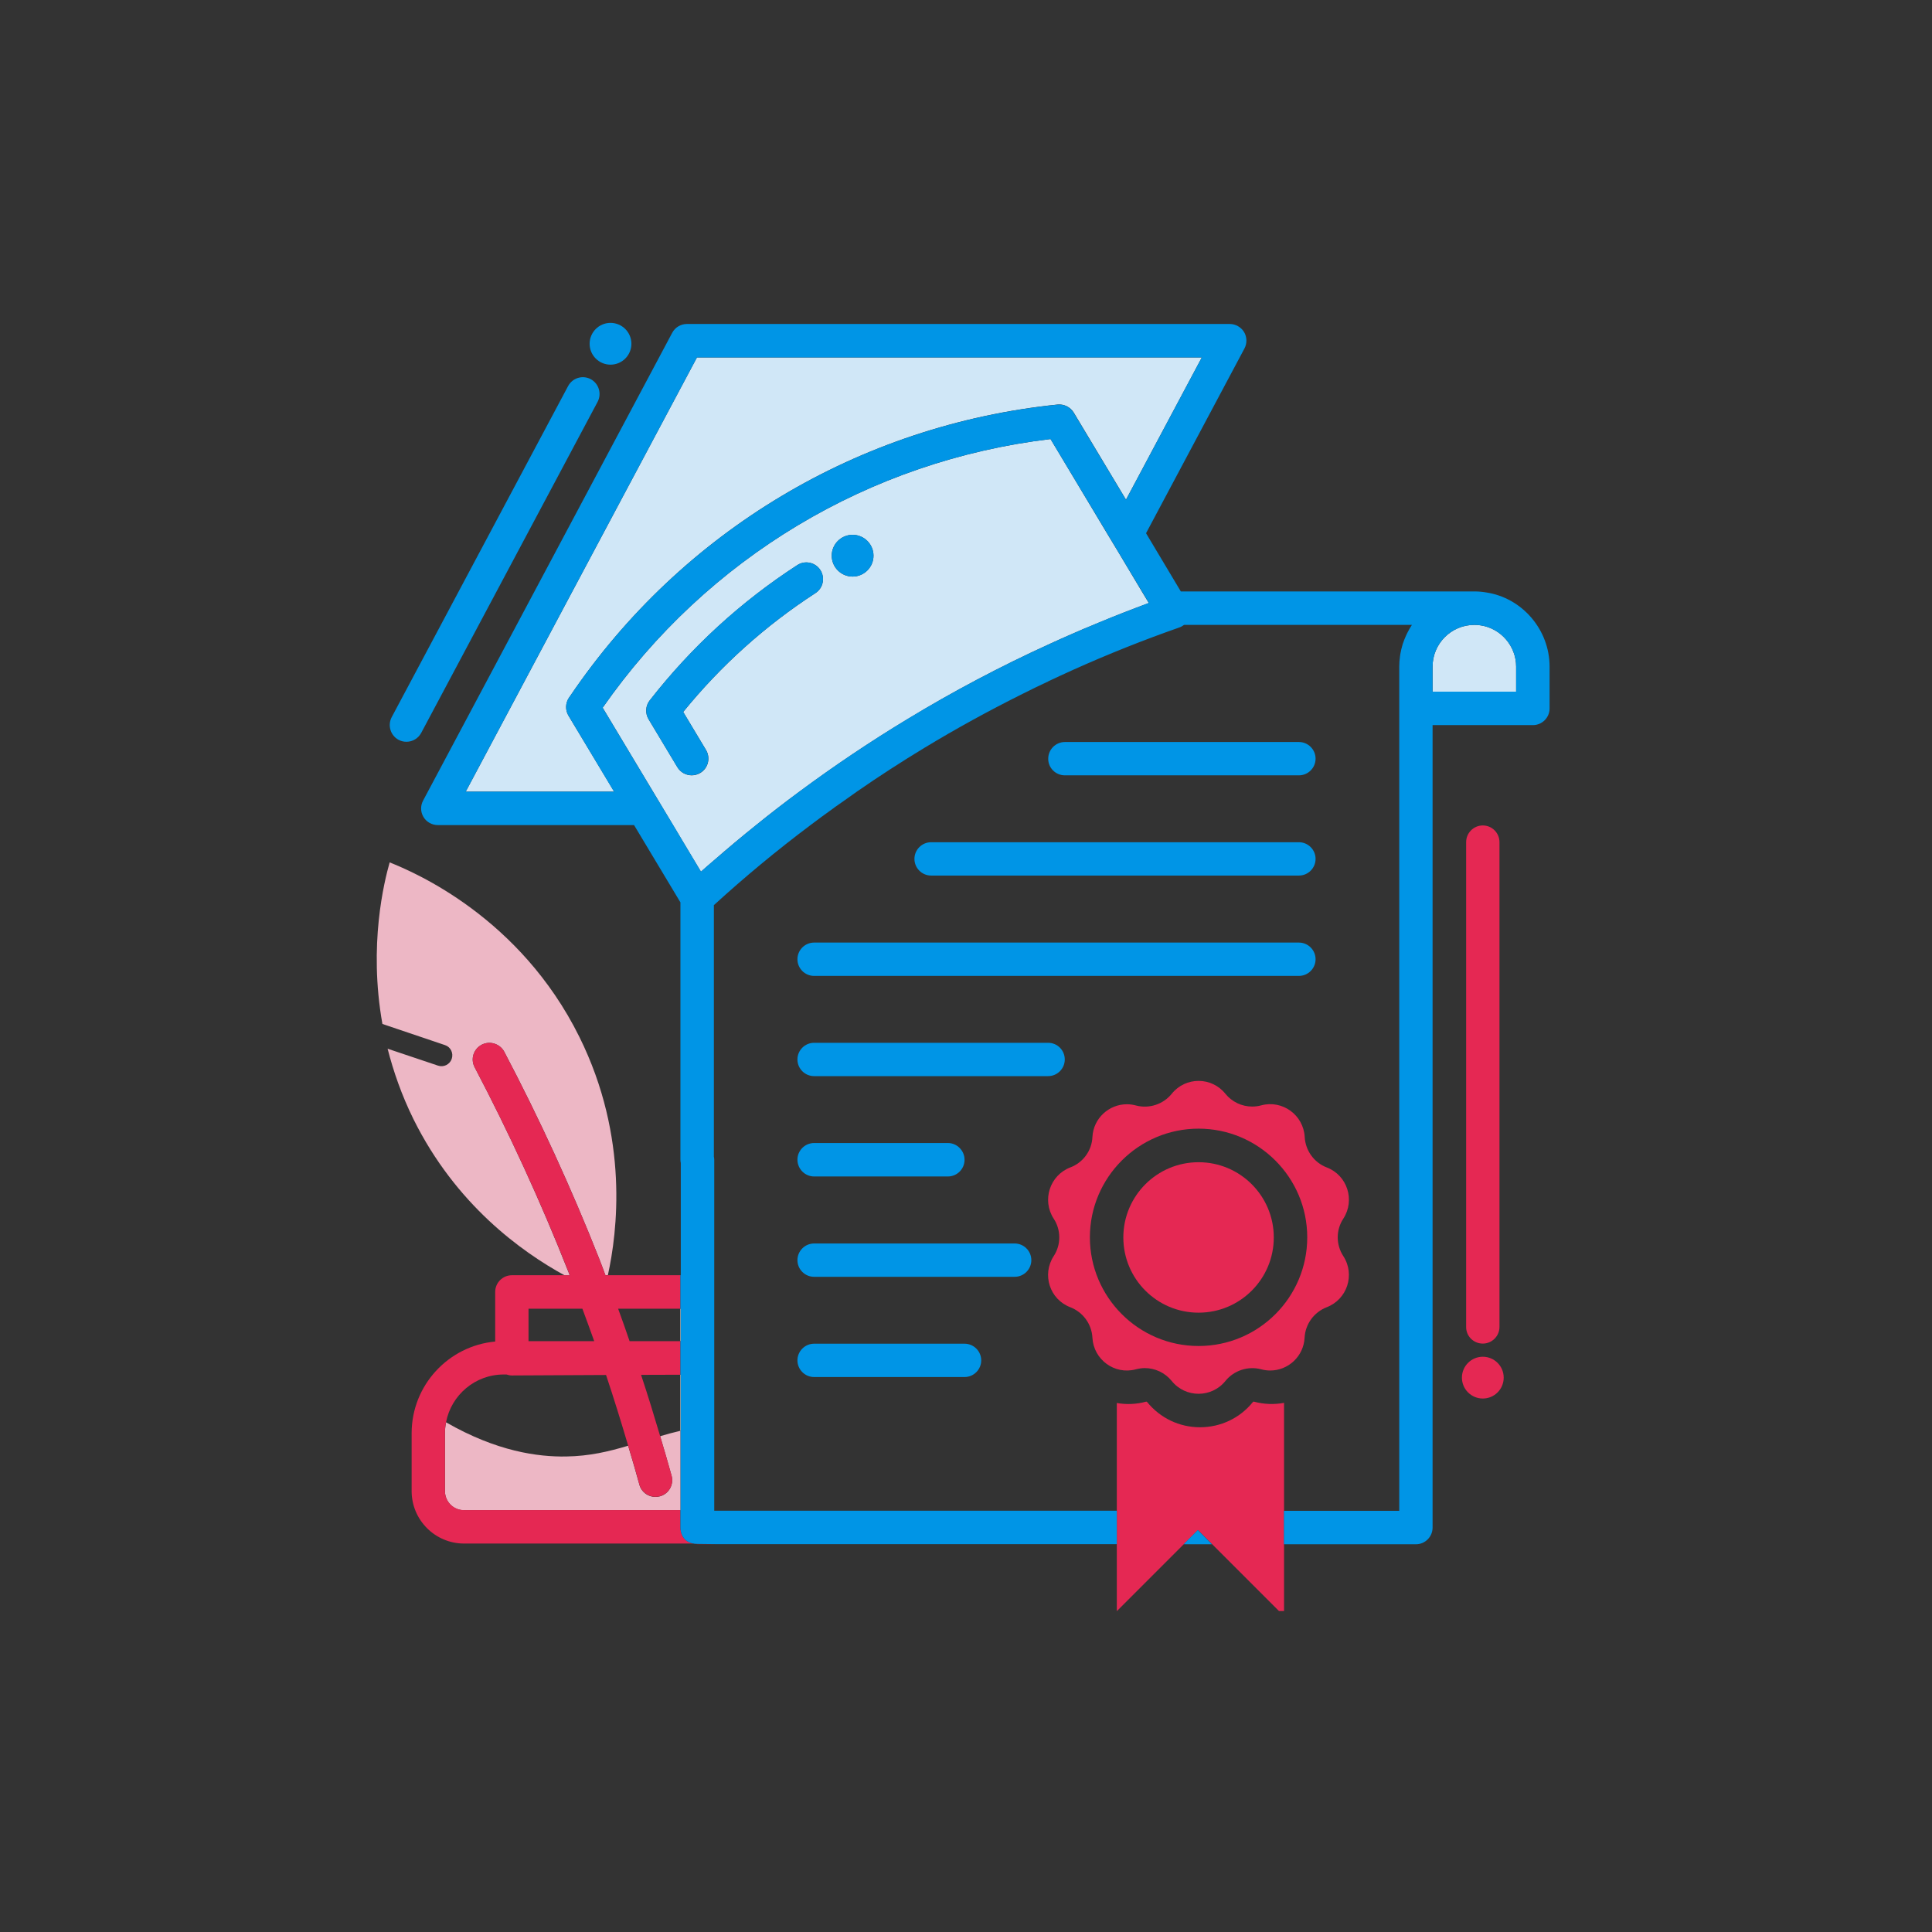
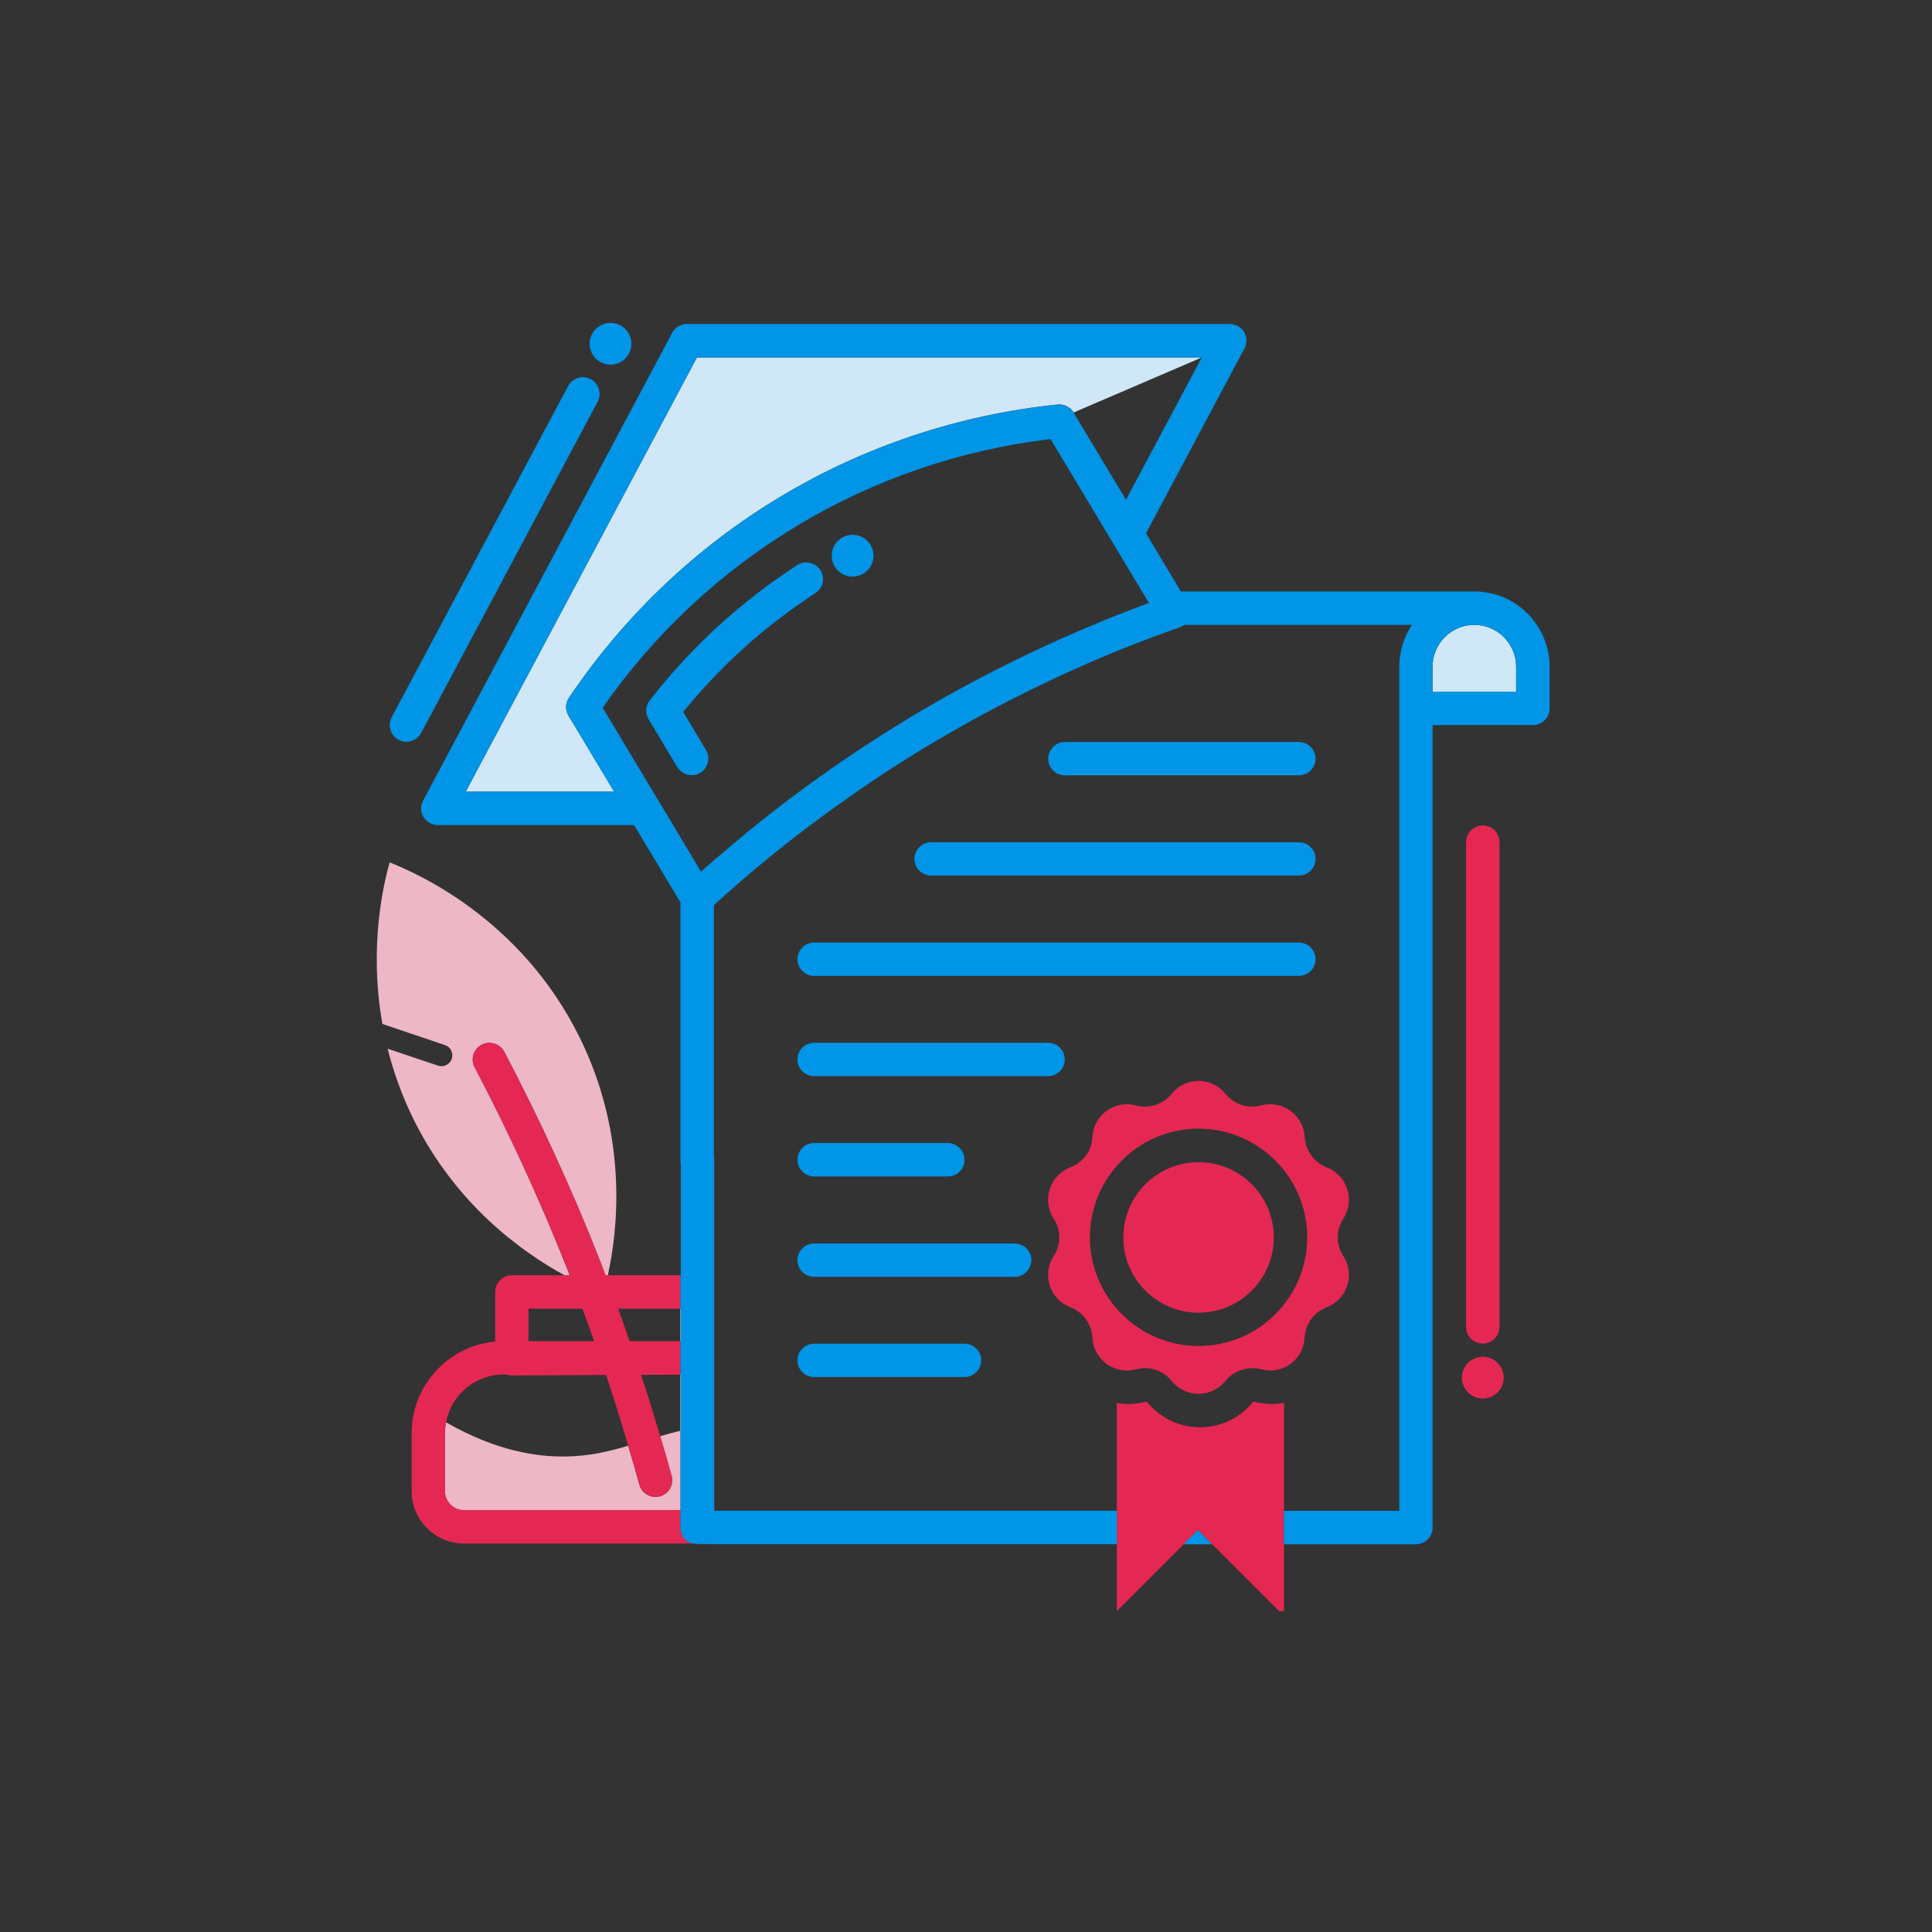
<svg xmlns="http://www.w3.org/2000/svg" version="1.1" id="Layer_1" x="0px" y="0px" viewBox="0 0 16 16" enable-background="new 0 0 16 16" xml:space="preserve">
  <rect x="0" y="0" width="16" height="16" fill="#333333" stroke="none" />
  <g>
    <rect x="5.635" y="10.838" fill="#FFFFFF" width="0.003" height="0.269" />
    <polygon fill="#FFFFFF" points="5.638,11.848 5.638,11.385 5.635,11.385 5.635,11.849  " />
    <polygon fill="#0095E6" points="5.635,12.507 5.638,12.507 5.638,11.848 5.635,11.849  " />
    <path fill="#EDB7C5" d="M3.685,12.35c0,0.087,0.071,0.157,0.157,0.157h1.793v-0.658c-0.059,0.014-0.115,0.029-0.168,0.045   c0.032,0.109,0.065,0.218,0.095,0.328c0.02,0.074-0.023,0.15-0.097,0.17c-0.012,0.003-0.025,0.005-0.037,0.005   c-0.061,0-0.117-0.04-0.133-0.102c-0.029-0.107-0.061-0.215-0.093-0.322c-0.162,0.048-0.319,0.086-0.513,0.089   c-0.234,0.004-0.574-0.041-0.995-0.283c-0.006,0.03-0.009,0.06-0.009,0.091V12.35z" />
    <path fill="#EDB7C5" d="M4.705,10.528C4.479,9.954,4.218,9.386,3.931,8.839c-0.036-0.068-0.01-0.151,0.058-0.187   C4.056,8.617,4.14,8.643,4.176,8.71c0.292,0.555,0.557,1.133,0.787,1.716c0.018,0.045,0.034,0.09,0.051,0.135h0.02   c0.078-0.354,0.178-1.139-0.236-1.974C4.307,7.596,3.433,7.224,3.227,7.142C3.183,7.297,3.05,7.824,3.167,8.48l0.518,0.175   C3.732,8.67,3.757,8.721,3.741,8.769C3.725,8.816,3.674,8.841,3.627,8.825L3.21,8.685c0.048,0.188,0.116,0.384,0.214,0.583   c0.35,0.707,0.894,1.098,1.252,1.294h0.041C4.714,10.55,4.71,10.539,4.705,10.528z" />
    <path fill="#D0E7F7" d="M12.262,5.179c-0.017-0.003-0.032-0.004-0.052-0.004c-0.191,0-0.346,0.155-0.346,0.346v0.208h0.692V5.521   C12.556,5.351,12.43,5.204,12.262,5.179z" />
    <circle fill="#E52853" cx="9.926" cy="10.248" r="0.623" />
    <path fill="#E52853" d="M10.805,9.416c-0.01-0.182-0.184-0.309-0.36-0.262c-0.025,0.007-0.05,0.01-0.075,0.01   c-0.085,0-0.167-0.038-0.222-0.106c-0.114-0.142-0.33-0.142-0.444,0C9.633,9.146,9.516,9.184,9.407,9.155   c-0.025-0.007-0.05-0.01-0.075-0.01c-0.147,0-0.277,0.115-0.285,0.271C9.042,9.529,8.97,9.628,8.864,9.668   c-0.17,0.065-0.237,0.271-0.138,0.424c0.062,0.094,0.062,0.217,0,0.311c-0.099,0.153-0.033,0.358,0.138,0.423   c0.105,0.041,0.177,0.139,0.183,0.253c0.01,0.181,0.184,0.309,0.36,0.261c0.024-0.006,0.049-0.01,0.073-0.01   c0.086,0,0.168,0.038,0.224,0.107c0.114,0.141,0.33,0.141,0.444,0c0.071-0.088,0.188-0.126,0.297-0.097   c0.025,0.007,0.051,0.01,0.075,0.01c0.147,0,0.276-0.116,0.284-0.271c0.006-0.114,0.078-0.212,0.183-0.253   c0.17-0.065,0.237-0.27,0.138-0.423c-0.062-0.095-0.062-0.217,0-0.311c0.099-0.153,0.033-0.359-0.138-0.424   C10.883,9.628,10.811,9.529,10.805,9.416z M9.926,11.147c-0.496,0-0.9-0.404-0.9-0.9c0-0.496,0.404-0.9,0.9-0.9   c0.496,0,0.9,0.404,0.9,0.9C10.826,10.744,10.423,11.147,9.926,11.147z" />
    <path fill="#0095E6" d="M6.916,6.683C6.91,6.687,6.905,6.691,6.899,6.695C6.964,6.648,7.03,6.601,7.096,6.556   C7.036,6.598,6.976,6.64,6.916,6.683z" />
-     <path fill="#D0E7F7" d="M4.712,5.778l0.01-0.014c0.925-1.366,2.396-2.245,4.037-2.414c0.053-0.005,0.105,0.021,0.133,0.066   l0.433,0.722L9.953,2.96H5.772L3.857,6.556h1.229L4.708,5.927C4.68,5.881,4.682,5.823,4.712,5.778z" />
-     <path fill="#D0E7F7" d="M8.688,5.335c0.069-0.032,0.137-0.062,0.206-0.092c0.053-0.024,0.107-0.046,0.161-0.068   c0.013-0.006,0.027-0.012,0.041-0.017C9.234,5.1,9.373,5.046,9.514,4.994L9.456,4.898L9.339,4.702L9.256,4.563L9.172,4.424   L8.7,3.636C7.199,3.815,5.856,4.621,4.991,5.861l0.417,0.695l0.166,0.277l0.061,0.102l0.17,0.284   c0.035-0.031,0.071-0.063,0.107-0.093c0.114-0.1,0.23-0.197,0.349-0.292C6.319,6.787,6.377,6.74,6.436,6.695   c0.06-0.046,0.121-0.093,0.183-0.138c0.289-0.214,0.587-0.415,0.894-0.6C7.891,5.727,8.284,5.519,8.688,5.335z M6.753,4.912   C6.338,5.181,5.97,5.512,5.658,5.896l0.189,0.315c0.039,0.066,0.018,0.151-0.047,0.19c-0.022,0.013-0.047,0.02-0.071,0.02   c-0.047,0-0.093-0.024-0.119-0.067L5.371,5.956C5.342,5.907,5.345,5.845,5.381,5.8c0.344-0.44,0.754-0.817,1.222-1.12   c0.064-0.042,0.15-0.023,0.191,0.041C6.835,4.785,6.817,4.871,6.753,4.912z M7.061,4.775c-0.096,0-0.173-0.078-0.173-0.173   c0-0.096,0.078-0.173,0.173-0.173s0.173,0.078,0.173,0.173C7.234,4.697,7.156,4.775,7.061,4.775z" />
+     <path fill="#D0E7F7" d="M4.712,5.778l0.01-0.014c0.925-1.366,2.396-2.245,4.037-2.414c0.053-0.005,0.105,0.021,0.133,0.066   L9.953,2.96H5.772L3.857,6.556h1.229L4.708,5.927C4.68,5.881,4.682,5.823,4.712,5.778z" />
    <path fill="#E52853" d="M10.633,11.618c-0.081,0.015-0.166,0.012-0.248-0.01c-0.004-0.001-0.007,0-0.009,0.003   c-0.107,0.133-0.267,0.209-0.438,0.209s-0.33-0.076-0.438-0.209c-0.002-0.003-0.006-0.004-0.009-0.003   c-0.08,0.022-0.163,0.025-0.242,0.011v0.893h0v0.277h0v0.554l0.554-0.554l0.118-0.118l0.671,0.671h0.042v-0.554v-0.277V11.618z" />
    <circle fill="#0095E6" cx="5.056" cy="2.847" r="0.173" />
    <path fill="#0095E6" d="M8.819,6.421h1.938c0.076,0,0.138-0.062,0.138-0.138c0-0.076-0.062-0.138-0.138-0.138H8.819   c-0.076,0-0.138,0.062-0.138,0.138C8.68,6.359,8.742,6.421,8.819,6.421z" />
    <path fill="#0095E6" d="M7.711,7.251h3.046c0.076,0,0.138-0.062,0.138-0.138s-0.062-0.138-0.138-0.138H7.711   c-0.076,0-0.138,0.062-0.138,0.138S7.635,7.251,7.711,7.251z" />
    <path fill="#0095E6" d="M6.742,8.082h4.015c0.076,0,0.138-0.062,0.138-0.138c0-0.076-0.062-0.138-0.138-0.138H6.742   c-0.076,0-0.138,0.062-0.138,0.138C6.604,8.02,6.666,8.082,6.742,8.082z" />
    <path fill="#0095E6" d="M6.742,8.912H8.68c0.076,0,0.138-0.062,0.138-0.138S8.757,8.636,8.68,8.636H6.742   c-0.076,0-0.138,0.062-0.138,0.138S6.666,8.912,6.742,8.912z" />
    <path fill="#0095E6" d="M6.742,9.743H7.85c0.076,0,0.138-0.062,0.138-0.138S7.926,9.466,7.85,9.466H6.742   c-0.076,0-0.138,0.062-0.138,0.138S6.666,9.743,6.742,9.743z" />
    <path fill="#0095E6" d="M6.742,10.574h1.661c0.076,0,0.138-0.062,0.138-0.138c0-0.076-0.062-0.138-0.138-0.138H6.742   c-0.076,0-0.138,0.062-0.138,0.138C6.604,10.512,6.666,10.574,6.742,10.574z" />
    <path fill="#0095E6" d="M6.742,11.404h1.246c0.076,0,0.138-0.062,0.138-0.138s-0.062-0.138-0.138-0.138H6.742   c-0.076,0-0.138,0.062-0.138,0.138S6.666,11.404,6.742,11.404z" />
    <path fill="#0095E6" d="M8.678,5.645C8.678,5.644,8.68,5.644,8.68,5.643C8.61,5.677,8.539,5.71,8.469,5.746   C8.538,5.711,8.608,5.677,8.678,5.645z" />
    <path fill="#E52853" d="M5.777,12.786c-0.153,0-0.142-0.144-0.142-0.144v0v-0.136H3.842c-0.087,0-0.157-0.071-0.157-0.157v-0.48   c0-0.031,0.003-0.062,0.009-0.091c0.043-0.224,0.24-0.395,0.477-0.395h0.024c0.014,0.005,0.029,0.008,0.044,0.008l0.78-0.004   c0.065,0.194,0.125,0.389,0.183,0.585c0.032,0.107,0.064,0.214,0.093,0.322c0.017,0.061,0.073,0.102,0.133,0.102   c0.012,0,0.024-0.002,0.037-0.005c0.074-0.02,0.117-0.096,0.097-0.17c-0.03-0.109-0.062-0.219-0.095-0.328   c-0.05-0.169-0.102-0.339-0.158-0.507l0.326-0.001v-0.278H5.214c-0.031-0.09-0.062-0.18-0.095-0.269h0.516v-0.277H5.034h-0.02   c-0.017-0.045-0.033-0.09-0.051-0.135C4.733,9.843,4.468,9.266,4.176,8.71C4.14,8.643,4.056,8.617,3.989,8.652   C3.921,8.688,3.895,8.771,3.931,8.839c0.287,0.547,0.548,1.115,0.775,1.689c0.004,0.011,0.008,0.022,0.013,0.033H4.677H4.239   c-0.076,0-0.138,0.062-0.138,0.138v0.411c-0.388,0.036-0.692,0.363-0.692,0.759v0.48c0,0.239,0.195,0.434,0.434,0.434h1.899   c0.011,0.003,0.023,0.005,0.035,0.005h0.154C5.867,12.787,5.813,12.786,5.777,12.786z M4.377,10.838h0.446   c0.033,0.089,0.066,0.179,0.098,0.269H4.377V10.838z" />
    <path fill="#0095E6" d="M12.306,4.906c-0.03-0.005-0.06-0.008-0.096-0.008H9.779L9.491,4.416l0.815-1.53   c0.023-0.043,0.021-0.095-0.003-0.136c-0.026-0.042-0.071-0.067-0.119-0.067H5.689c-0.051,0-0.098,0.028-0.122,0.073L3.504,6.63   C3.481,6.673,3.482,6.724,3.507,6.766c0.025,0.042,0.071,0.067,0.119,0.067h1.625l0.384,0.64v2.131   c0,0.009,0.001,0.019,0.003,0.027v0.93H5.635v0.277h0.003v0.269H5.635v0.278l0.003,0v0.462v0.659H5.635v0.136v0   c0,0-0.011,0.144,0.142,0.144c0.037,0,0.091,0.001,0.154,0.002h3.318v-0.277H6.714H5.915v-0.716v-0.411v-0.269v-0.277v-0.277V9.605   c0-0.009-0.001-0.019-0.003-0.027V7.496c0.255-0.233,0.523-0.455,0.799-0.662c0.061-0.046,0.123-0.092,0.185-0.136   c0.001-0.001,0.002-0.001,0.003-0.002C6.905,6.691,6.91,6.687,6.916,6.683c0.06-0.043,0.12-0.085,0.18-0.127   c0.183-0.127,0.37-0.248,0.56-0.363c0.264-0.16,0.536-0.309,0.813-0.447C8.539,5.71,8.61,5.677,8.68,5.643   c0.069-0.033,0.138-0.064,0.208-0.096c0.287-0.129,0.58-0.246,0.877-0.35C9.78,5.192,9.794,5.184,9.806,5.175h1.887   c-0.001,0.001-0.001,0.002-0.002,0.003c-0.014,0.021-0.026,0.043-0.037,0.065c-0.003,0.006-0.006,0.012-0.009,0.019   c-0.011,0.024-0.021,0.049-0.029,0.074c0,0.001-0.001,0.002-0.001,0.004c-0.008,0.025-0.013,0.05-0.018,0.076   c-0.001,0.007-0.002,0.014-0.003,0.021c-0.004,0.027-0.006,0.055-0.006,0.084v0.346v6.645h-0.955v0.277h1.093   c0.076,0,0.138-0.062,0.138-0.138V6.005h0.831c0.076,0,0.138-0.062,0.138-0.138V5.521C12.833,5.214,12.605,4.95,12.306,4.906z    M3.857,6.556L5.772,2.96h4.181L9.325,4.139L8.891,3.417c-0.028-0.046-0.08-0.071-0.133-0.066c-1.64,0.168-3.112,1.048-4.037,2.414   l-0.01,0.014C4.682,5.823,4.68,5.881,4.708,5.927l0.377,0.629H3.857z M9.096,5.157C9.082,5.163,9.068,5.169,9.055,5.175   C9.001,5.197,8.947,5.219,8.894,5.243c-0.069,0.03-0.137,0.06-0.206,0.092C8.284,5.519,7.891,5.727,7.513,5.956   c-0.307,0.186-0.605,0.386-0.894,0.6C6.557,6.602,6.497,6.648,6.436,6.695C6.377,6.74,6.319,6.787,6.261,6.833   C6.143,6.928,6.027,7.026,5.912,7.125c-0.036,0.03-0.071,0.062-0.107,0.093l-0.17-0.284L5.575,6.833L5.408,6.556L4.991,5.861   C5.856,4.621,7.199,3.815,8.7,3.636l0.473,0.788l0.083,0.138l0.083,0.139l0.118,0.196l0.057,0.096   C9.373,5.046,9.234,5.1,9.096,5.157z M12.556,5.728h-0.692V5.521c0-0.191,0.155-0.346,0.346-0.346c0.019,0,0.035,0.001,0.052,0.004   c0.168,0.025,0.294,0.172,0.294,0.342V5.728z" />
    <rect x="9.248" y="12.512" fill="#0095E6" width="0" height="0.277" />
    <path fill="#E52853" d="M12.28,11.127c0.076,0,0.138-0.062,0.138-0.138V6.974c0-0.076-0.062-0.138-0.138-0.138   s-0.138,0.062-0.138,0.138v4.015C12.141,11.065,12.203,11.127,12.28,11.127z" />
    <path fill="#0095E6" d="M3.301,6.127c0.021,0.011,0.043,0.016,0.065,0.016c0.05,0,0.097-0.027,0.122-0.073l1.461-2.742   C4.985,3.26,4.959,3.176,4.892,3.14C4.824,3.104,4.741,3.13,4.705,3.197L3.244,5.939C3.208,6.007,3.234,6.091,3.301,6.127z" />
    <path fill="#0095E6" d="M6.602,4.68C6.135,4.983,5.724,5.359,5.381,5.8c-0.035,0.045-0.039,0.107-0.01,0.156l0.238,0.397   c0.026,0.043,0.072,0.067,0.119,0.067c0.024,0,0.049-0.006,0.071-0.02c0.066-0.039,0.087-0.124,0.047-0.19L5.658,5.896   c0.312-0.384,0.68-0.715,1.095-0.984c0.064-0.042,0.082-0.127,0.041-0.191C6.752,4.657,6.666,4.638,6.602,4.68z" />
    <circle fill="#0095E6" cx="7.061" cy="4.602" r="0.173" />
    <circle fill="#E52853" cx="12.28" cy="11.409" r="0.173" />
    <polygon fill="#0095E6" points="10.037,12.789 9.92,12.671 9.802,12.789  " />
  </g>
</svg>